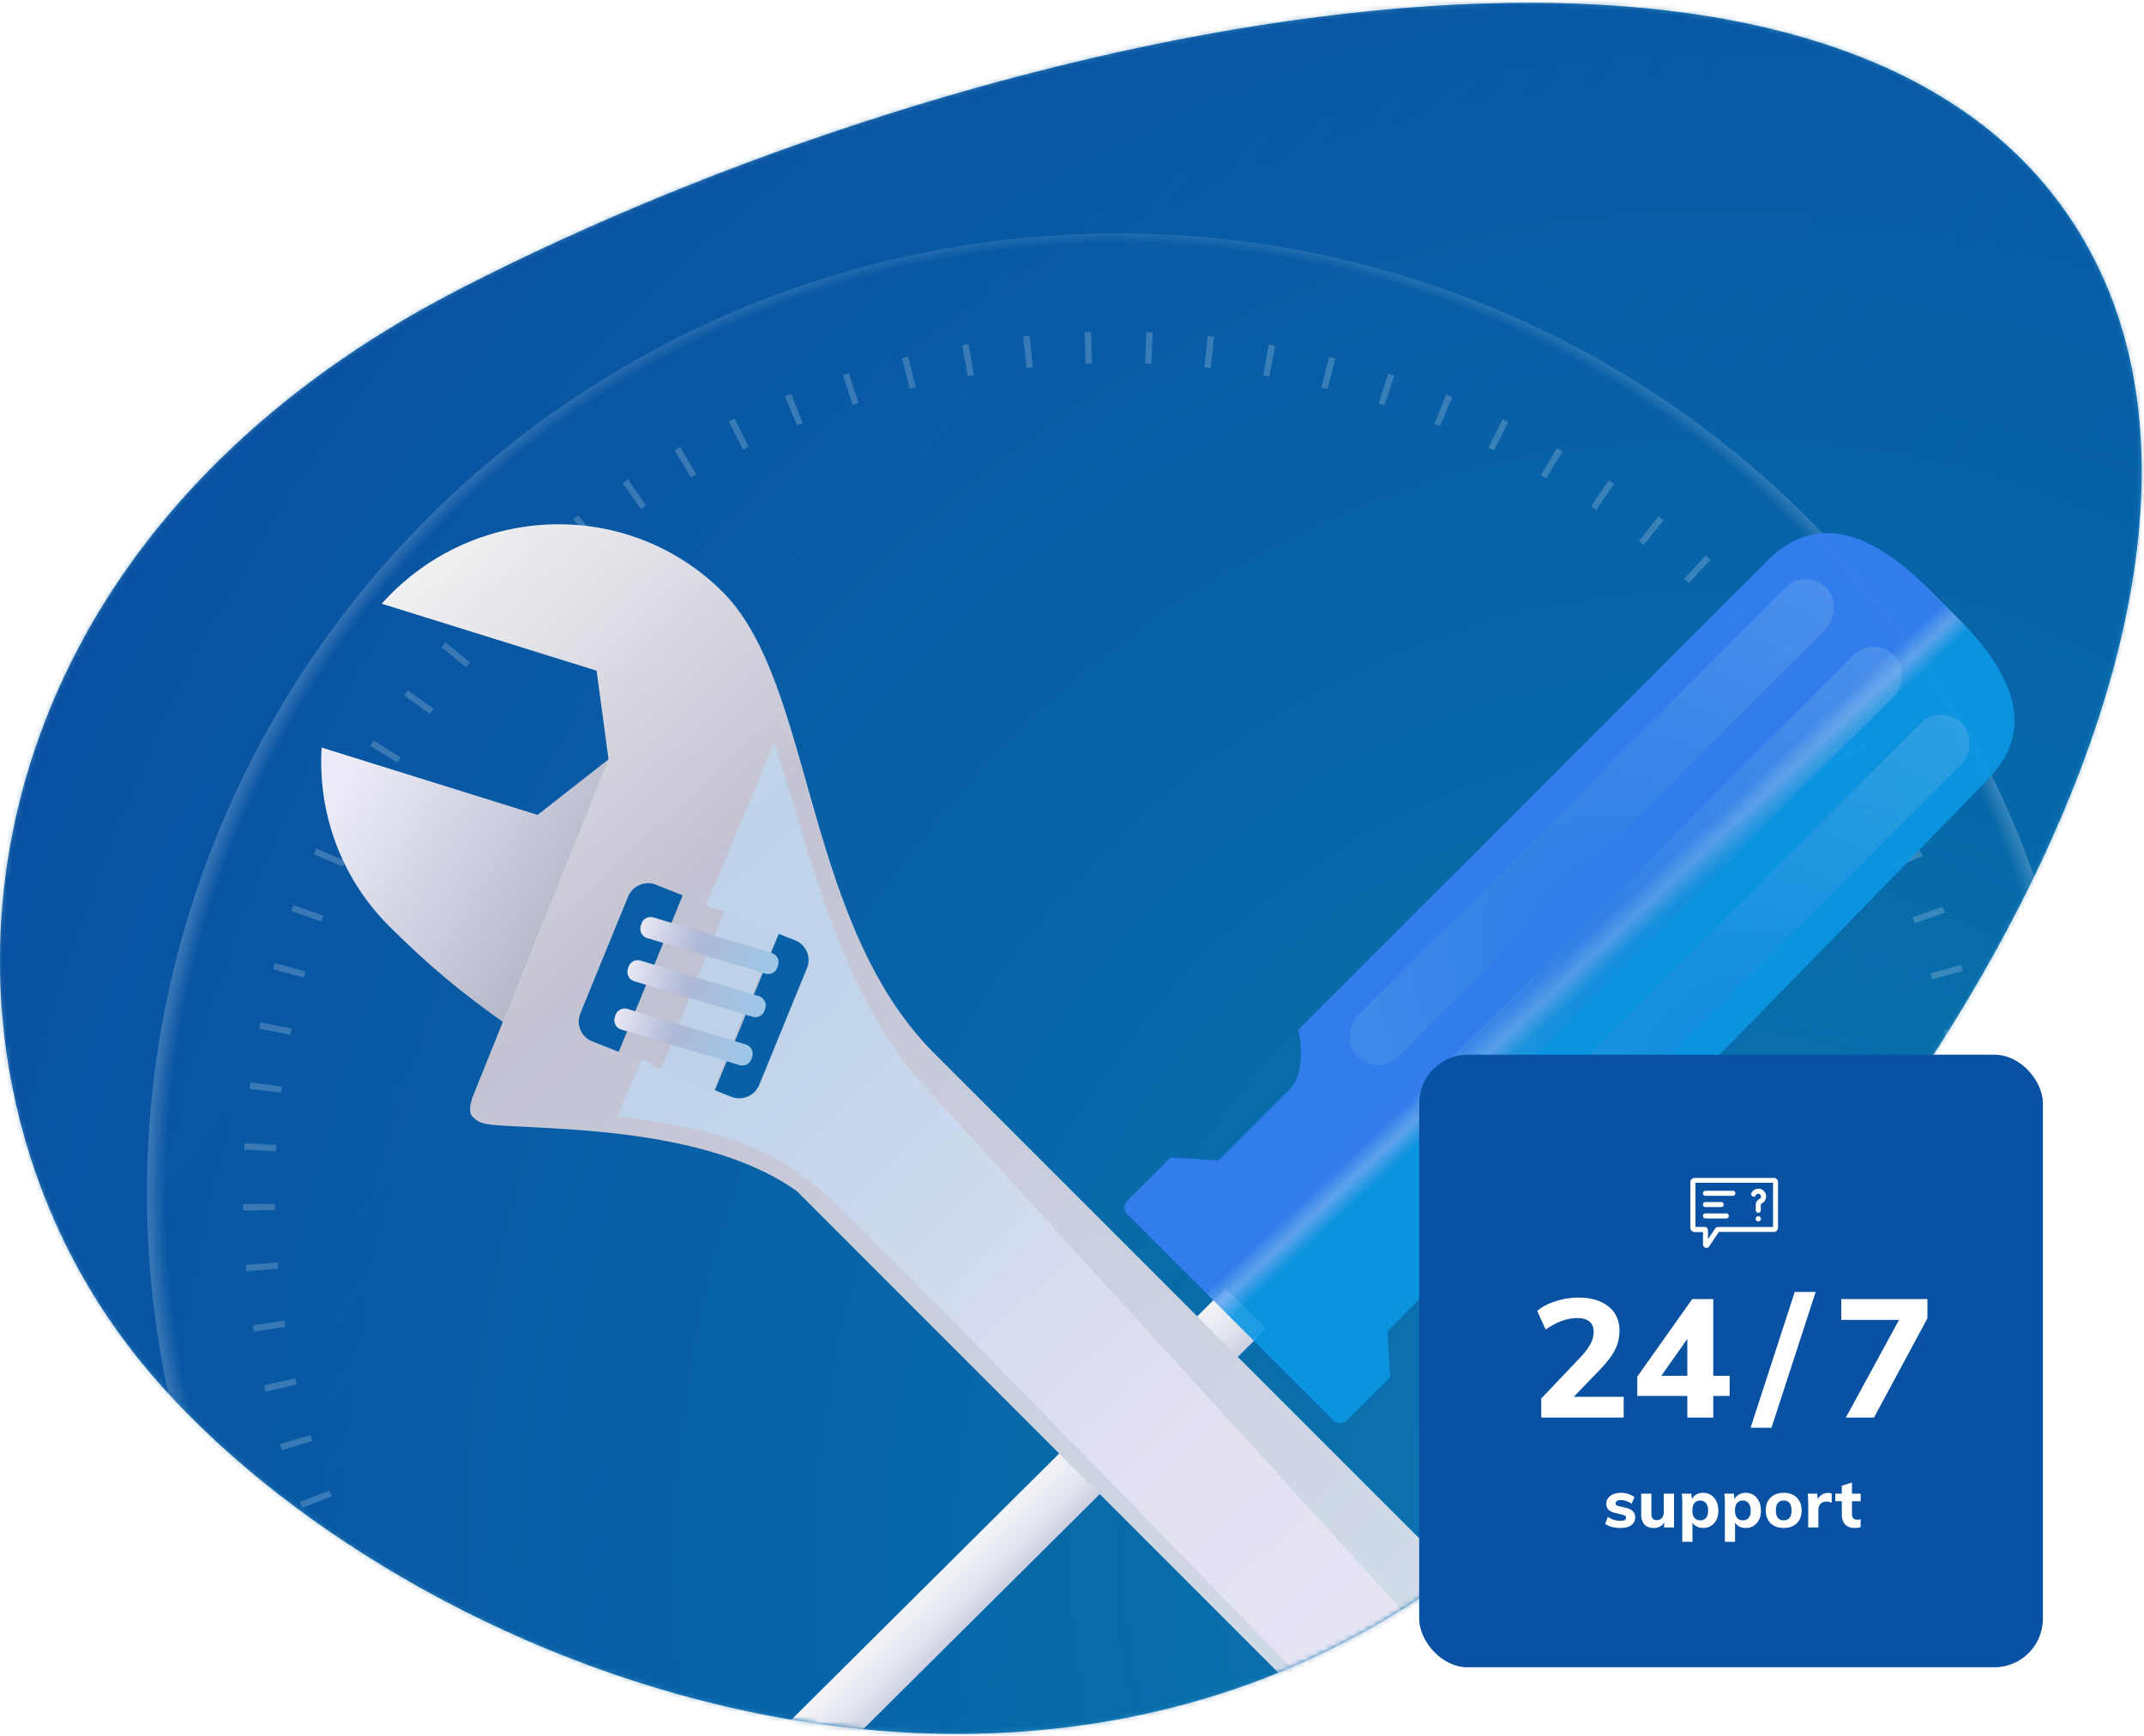
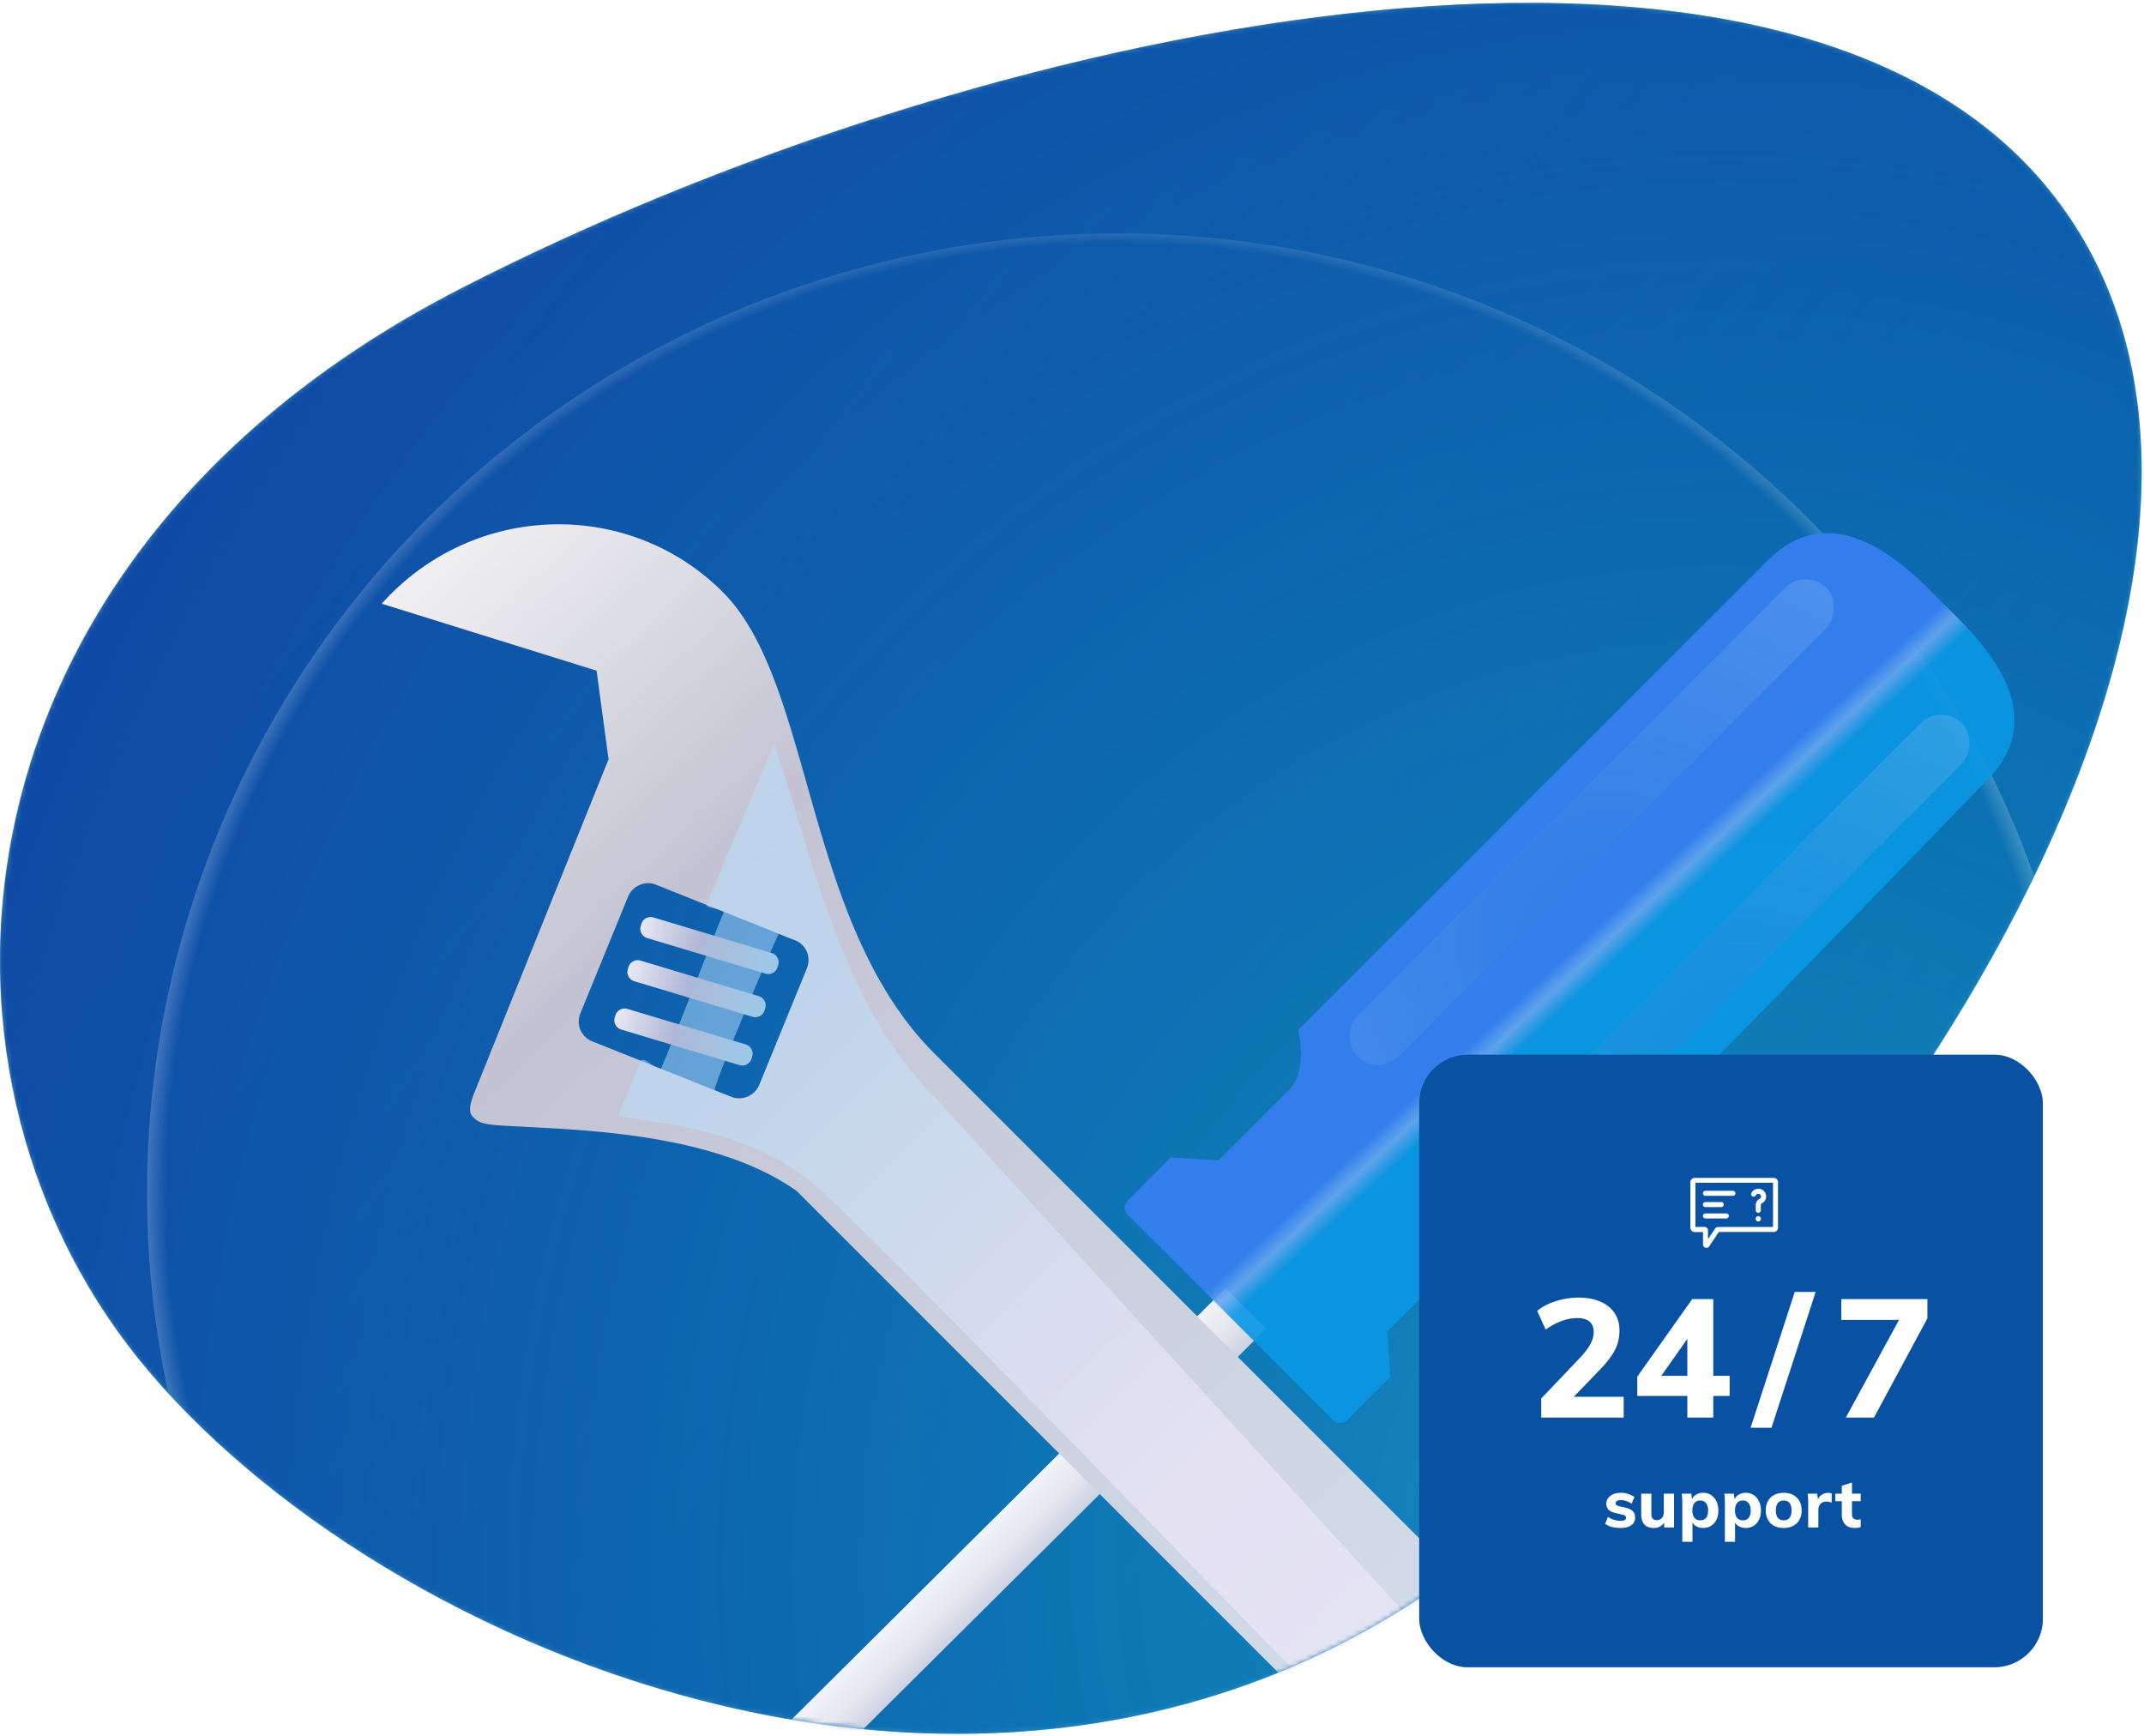
<svg xmlns="http://www.w3.org/2000/svg" xmlns:xlink="http://www.w3.org/1999/xlink" width="441" height="357">
  <defs>
    <path id="reuse-0" fill="url(#h)" d="M273.294-7.145c15.364 0 27.819 4.216 27.819 19.375 1.471 89.953 1.471 135.43 0 136.433-2.207 1.503-3.91 3.062-5.108 4.676-1.199 1.615-1.852 3.229-1.96 4.843v21.34l7.068 6.276v12.531a2 2 0 01-2 2h-59.82a2 2 0 01-2-2V185.8l7.364-6.54v-21.077c-.147-1.6-.859-3.225-2.134-4.874-1.275-1.649-3.018-3.197-5.23-4.645V12.23c0-15.16 12.455-19.375 27.82-19.375h8.181z" />
  </defs>
  <defs>
    <linearGradient id="b" x1="100%" x2="18.862%" y1="82.654%" y2="31.493%">
      <stop offset="0%" stop-color="#0C88C3" stop-opacity=".9" />
      <stop offset="100%" stop-color="#005B9C" stop-opacity=".7" />
    </linearGradient>
    <linearGradient id="g" x1="100%" x2="0%" y1="40.227%" y2="40.227%">
      <stop offset="0%" stop-color="#B9BED7" />
      <stop offset="45.568%" stop-color="#E3E5EE" />
      <stop offset="100%" stop-color="#FDFDFD" />
    </linearGradient>
    <linearGradient id="h" x1="54.896%" x2="43.25%" y1="50%" y2="48.708%">
      <stop offset="0%" stop-color="#0A97E4" stop-opacity=".7" />
      <stop offset="51.468%" stop-color="#67A8F2" stop-opacity=".68" />
      <stop offset="100%" stop-color="#347EEF" stop-opacity=".762" />
      <stop offset="100%" stop-color="#347EEF" stop-opacity=".762" />
    </linearGradient>
    <linearGradient id="l" x1="35.696%" x2="100.548%" y1="7.833%" y2="384.844%">
      <stop offset="0%" stop-color="#ECECF8" />
      <stop offset="17.153%" stop-color="#B7B9CB" />
      <stop offset="21.314%" stop-color="#BCC0D1" />
      <stop offset="100%" stop-color="#DCEDF7" />
    </linearGradient>
    <linearGradient id="m" x1="50.928%" x2="50%" y1="-2.033%" y2="100%">
      <stop offset="0%" stop-color="#F3F3F4" />
      <stop offset="19.305%" stop-color="#C3C3D3" />
      <stop offset="100%" stop-color="#DCEDF7" />
    </linearGradient>
    <linearGradient id="n" x1="50%" x2="50%" y1="11.155%" y2="42.895%">
      <stop offset="0%" stop-color="#BAE1FF" />
      <stop offset="100%" stop-color="#F9EDFE" />
    </linearGradient>
    <linearGradient id="o" x1="35.233%" x2="-3.153%" y1="100%" y2="27.31%">
      <stop offset="0%" stop-color="#9EC7E7" />
      <stop offset="53.178%" stop-color="#AFB8D6" />
      <stop offset="100%" stop-color="#EEECF8" />
    </linearGradient>
    <radialGradient id="c" cx="75.314%" cy="81.78%" r="118.251%" fx="75.314%" fy="81.78%" gradientTransform="scale(-.808 -1) rotate(37.991 2.286 -2.448)">
      <stop offset="0%" stop-color="#1B88C1" />
      <stop offset="23.644%" stop-color="#0876B3" stop-opacity=".976" />
      <stop offset="100%" stop-color="#00289C" stop-opacity=".9" />
    </radialGradient>
    <radialGradient id="e" cx="50%" cy="50%" r="51.095%" fx="50%" fy="50%" gradientTransform="matrix(0 1 -.988 0 .994 0)">
      <stop offset="0%" stop-color="#FFF" stop-opacity="0" />
      <stop offset="96.119%" stop-color="#FFF" stop-opacity="0" />
      <stop offset="100%" stop-color="#FFF" stop-opacity=".42" />
    </radialGradient>
    <radialGradient id="i" cx="219.114%" cy="61.04%" r="1353.322%" fx="219.114%" fy="61.04%" gradientTransform="scale(-1 -.087) rotate(57.616 6.929 -7.184)">
      <stop offset="0%" stop-color="#1A78D5" />
      <stop offset="100%" stop-color="#EAF7FF" />
    </radialGradient>
    <radialGradient id="j" cx="219.114%" cy="61.04%" r="1352.012%" fx="219.114%" fy="61.04%" gradientTransform="scale(-1 -.087) rotate(57.623 6.928 -7.184)">
      <stop offset="0%" stop-color="#1A78D5" />
      <stop offset="100%" stop-color="#EAF7FF" />
    </radialGradient>
    <filter id="f" width="134.6%" height="134.9%" x="-17.3%" y="-17.3%" filterUnits="objectBoundingBox">
      <feOffset dy="10" in="SourceAlpha" result="shadowOffsetOuter1" />
      <feGaussianBlur in="shadowOffsetOuter1" result="shadowBlurOuter1" stdDeviation="11.5" />
      <feColorMatrix in="shadowBlurOuter1" result="shadowMatrixOuter1" values="0 0 0 0 0 0 0 0 0 0.09 0 0 0 0 0.251 0 0 0 0.3 0" />
      <feMerge>
        <feMergeNode in="shadowMatrixOuter1" />
        <feMergeNode in="SourceGraphic" />
      </feMerge>
    </filter>
    <filter id="k" width="216.5%" height="128.5%" x="-58.3%" y="-14.2%" filterUnits="objectBoundingBox">
      <feOffset dy="10" in="SourceAlpha" result="shadowOffsetOuter1" />
      <feGaussianBlur in="shadowOffsetOuter1" result="shadowBlurOuter1" stdDeviation="12" />
      <feColorMatrix in="shadowBlurOuter1" result="shadowMatrixOuter1" values="0 0 0 0 0 0 0 0 0 0.09 0 0 0 0 0.251 0 0 0 0.3 0" />
      <feMerge>
        <feMergeNode in="shadowMatrixOuter1" />
        <feMergeNode in="SourceGraphic" />
      </feMerge>
    </filter>
    <rect id="p" width="128.278" height="125.969" x="0" y="0" rx="10" />
    <path id="a" d="M94.618 58.833C200.595 4.39 365.433-30.902 421.548 38.538c56.116 69.44-21.033 204.006-116.809 280.308-95.776 76.303-227.006 20.967-276.098-39.781-49.092-60.749-40-165.789 65.977-220.232z" />
  </defs>
  <g fill="none" fill-rule="evenodd">
    <g transform="translate(0 .586)">
      <mask id="d" fill="#fff">
        <use xlink:href="#a" />
      </mask>
      <use fill="url(#b)" xlink:href="#a" />
      <path fill="url(#c)" fill-opacity=".9" d="M94.618 58.833C200.595 4.39 365.433-30.902 421.548 38.538c56.116 69.44-21.033 204.006-116.809 280.308-95.776 76.303-227.006 20.967-276.098-39.781-49.092-60.749-40-165.789 65.977-220.232z" mask="url(#d)" />
-       <path fill="#005B9C" fill-opacity=".4" stroke="#979797" d="M-9.014-14.377h458.335v388.862H-9.014z" mask="url(#d)" />
      <g mask="url(#d)">
        <g transform="translate(30.232 47.416)">
          <ellipse cx="199.68" cy="197.381" fill="url(#e)" rx="199.68" ry="197.381" />
-           <path fill="#FFF" fill-rule="nonzero" d="M199.68 375.294c.445 0 .89-.002 1.335-.005l-.047-6.471c-.43.003-.859.005-1.288.005v6.471zm12.653-.432c.442-.03.883-.062 1.325-.096l-.501-6.452c-.426.032-.851.063-1.277.092l.453 6.456zm12.603-1.303c.44-.061.88-.124 1.32-.188l-.958-6.402c-.423.062-.847.122-1.271.18l.91 6.41zm12.486-2.177c.434-.092.867-.185 1.3-.28l-1.412-6.319c-.417.092-.835.181-1.253.27l1.365 6.329zm12.29-3.042c.429-.122.856-.246 1.283-.371l-1.86-6.205c-.412.121-.824.24-1.236.358l1.814 6.218zm12.038-3.893c.417-.151.834-.304 1.251-.459l-2.3-6.059c-.402.15-.804.297-1.206.443l2.255 6.075zm11.756-4.737c.406-.18.812-.363 1.217-.546l-2.729-5.883c-.39.177-.781.353-1.173.527l2.685 5.902zm11.339-5.522l1.17-.627-3.141-5.678c-.375.202-.751.404-1.128.604l3.099 5.7zm10.943-6.313c.376-.235.752-.472 1.127-.71l-3.538-5.445c-.361.23-.723.457-1.086.684l3.497 5.471zm10.474-7.063c.358-.26.714-.52 1.069-.782l-3.916-5.187c-.342.253-.686.504-1.03.754l3.877 5.215zm9.94-7.766c.34-.285.678-.571 1.016-.86l-4.274-4.901c-.326.277-.652.553-.98.828l4.237 4.933zm9.377-8.447c.319-.308.636-.617.952-.927l-4.61-4.594c-.306.299-.612.597-.919.893l4.577 4.628zm8.753-9.074c.295-.328.59-.657.882-.987l-4.926-4.263c-.282.318-.565.635-.85.951l4.894 4.3zm8.083-9.652c.272-.348.542-.697.81-1.047l-5.216-3.911c-.259.337-.519.674-.78 1.01l5.186 3.948zm7.352-10.15c.246-.367.49-.733.733-1.101l-5.48-3.54c-.234.354-.47.708-.707 1.06l5.454 3.58zm6.63-10.666c.218-.381.436-.764.652-1.147l-5.72-3.15c-.208.37-.417.738-.628 1.106l5.695 3.191zm5.857-11.114c.191-.397.381-.794.57-1.192l-5.931-2.741c-.182.383-.364.766-.549 1.149l5.91 2.784zm5.044-11.493c.163-.41.324-.82.483-1.23l-6.113-2.318c-.153.395-.308.79-.465 1.185l6.095 2.363zm4.204-11.816c.133-.42.264-.84.393-1.26l-6.264-1.883c-.124.406-.25.81-.378 1.215l6.25 1.928zm3.347-12.096c.102-.427.202-.855.3-1.284l-6.383-1.436c-.095.413-.191.825-.29 1.237l6.373 1.483zm2.465-12.285c.071-.434.14-.868.208-1.302l-6.47-.986-.2 1.255 6.462 1.033zm1.581-12.449c.04-.437.078-.875.115-1.313l-6.525-.531c-.035.422-.072.844-.11 1.265l6.52.58zm.691-12.502c.009-.439.016-.878.021-1.318l-6.546-.08c-.005.424-.012.847-.02 1.27l6.545.128zm-.19-12.52c-.022-.438-.046-.876-.071-1.314l-6.536.37c.024.422.047.844.068 1.266l6.539-.322zm-1.075-12.489c-.054-.437-.109-.874-.165-1.31l-6.494.823c.055.42.108.841.159 1.263l6.5-.776zm-1.964-12.382c-.085-.433-.17-.864-.259-1.296l-6.418 1.276c.085.416.168.832.249 1.248l6.428-1.228zm-2.845-12.202a174.33 174.33 0 00-.349-1.267l-6.31 1.723.336 1.221 6.323-1.677zm-3.717-11.977c-.145-.414-.292-.827-.44-1.24l-6.17 2.163c.142.397.283.795.423 1.194l6.187-2.117zm-4.574-11.695a175.26 175.26 0 00-.53-1.211l-6 2.591c.172.388.342.777.511 1.167l6.019-2.547zm-5.4-11.339c-.204-.39-.408-.779-.614-1.167l-5.799 3.005c.199.374.396.75.592 1.125l5.82-2.963zm-6.179-10.898c-.23-.374-.461-.748-.694-1.12l-5.57 3.401.67 1.08 5.594-3.36zm-6.963-10.476c-.258-.359-.517-.717-.777-1.075l-5.313 3.782c.25.344.5.69.748 1.035l5.342-3.742zm-7.685-9.957c-.28-.338-.563-.676-.846-1.012l-5.032 4.14c.273.324.545.65.816.976l5.062-4.104zm-8.384-9.412c-.305-.32-.612-.638-.92-.955l-4.725 4.479c.297.305.592.612.886.92l4.76-4.444zm-9.029-8.806c-.327-.298-.656-.595-.986-.89l-4.396 4.795c.318.285.635.57.95.858l4.432-4.763zm-9.624-8.154c-.347-.273-.694-.546-1.043-.816l-4.046 5.088c.336.26.671.523 1.005.786l4.084-5.058zm-10.168-7.46l-1.1-.743-3.675 5.356c.354.238.707.476 1.06.716l3.715-5.328zm-10.643-6.718a180.39 180.39 0 00-1.149-.665l-3.286 5.598c.37.212.739.425 1.107.64l3.328-5.573zm-11.136-5.985c-.398-.196-.796-.39-1.196-.584l-2.878 5.813c.384.186.768.373 1.152.562l2.922-5.79zm-11.53-5.19c-.411-.168-.823-.334-1.235-.5l-2.456 6c.398.158.794.319 1.19.48l2.5-5.98zm-11.883-4.375c-.422-.139-.845-.276-1.268-.412l-2.02 6.156c.408.131.815.263 1.222.397l2.066-6.14zm-12.162-3.53c-.43-.109-.86-.216-1.292-.321l-1.573 6.282c.415.101.83.204 1.245.31l1.62-6.27zm-12.38-2.67a181.46 181.46 0 00-1.312-.23l-1.12 6.376c.421.073.843.147 1.264.222l1.168-6.367zm-12.557-1.801c-.442-.048-.884-.094-1.326-.139l-.664 6.439c.426.042.852.087 1.278.133l.712-6.433zm-12.64-.926c-.444-.017-.888-.033-1.332-.047l-.209 6.468c.429.014.857.029 1.285.045l.256-6.466zm-12.68-.058c-.445.014-.89.028-1.336.045l.244 6.467c.43-.016.859-.03 1.289-.043l-.196-6.469zm-12.635.81c-.44.043-.88.088-1.32.135l.698 6.435c.424-.045.848-.089 1.273-.13l-.65-6.44zm-12.559 1.683c-.437.074-.873.15-1.31.227l1.155 6.37c.42-.075.841-.148 1.262-.22l-1.107-6.377zm-12.405 2.552l-1.3.32 1.607 6.274c.417-.104.835-.207 1.253-.308l-1.56-6.286zm-12.193 3.415c-.421.134-.842.27-1.263.407l2.053 6.145c.405-.132.81-.263 1.217-.392l-2.007-6.16zm-11.92 4.26c-.413.165-.826.33-1.238.498l2.488 5.986c.397-.162.795-.321 1.193-.48l-2.443-6.004zm-11.588 5.086c-.4.192-.8.386-1.199.582l2.91 5.797 1.155-.561-2.866-5.818zm-11.17 5.867c-.386.22-.77.441-1.155.664l3.316 5.58c.37-.214.741-.428 1.113-.64l-3.274-5.604zm-10.74 6.639c-.37.246-.738.494-1.105.743l3.704 5.336c.354-.24.709-.479 1.065-.716l-3.665-5.363zM88.712 57.97c-.35.27-.699.543-1.047.816l4.074 5.066c.336-.263.672-.526 1.009-.786l-4.036-5.096zm-9.702 8.067c-.33.294-.659.59-.986.887l4.423 4.771c.316-.286.633-.57.95-.855l-4.387-4.803zm-9.11 8.724c-.309.316-.616.634-.922.952l4.75 4.453c.296-.307.591-.613.888-.918L69.9 74.762zm-8.472 9.335c-.285.337-.569.675-.852 1.015l5.055 4.112c.273-.327.546-.653.821-.978l-5.024-4.15zm-7.775 9.883c-.26.356-.519.712-.776 1.07l5.334 3.751c.248-.344.497-.687.748-1.03l-5.306-3.79zm-7.024 10.351c-.234.374-.468.748-.7 1.123l5.588 3.374c.223-.362.448-.723.674-1.083l-5.562-3.414zm-6.306 10.877l-.618 1.17 5.815 2.974c.197-.376.395-.752.595-1.127l-5.792-3.017zm-5.505 11.28c-.18.403-.357.806-.533 1.21l6.013 2.56c.17-.39.34-.778.513-1.167l-5.993-2.603zm-4.684 11.64c-.15.414-.297.828-.443 1.243l6.182 2.13c.14-.4.283-.798.427-1.196l-6.166-2.177zM26.3 150.073c-.12.423-.237.847-.353 1.27l6.32 1.69c.111-.408.225-.816.34-1.223l-6.307-1.737zm-2.967 12.191c-.089.431-.176.863-.261 1.294l6.425 1.242c.082-.416.166-.832.251-1.247l-6.415-1.289zm-2.083 12.362c-.057.436-.113.872-.167 1.308l6.498.788c.052-.42.106-.84.161-1.26l-6.492-.836zm-1.195 12.491c-.026.438-.05.877-.074 1.316l6.539.335c.022-.423.045-.846.07-1.269l-6.535-.382zm-.307 12.522c.005.441.011.883.019 1.324l6.546-.115c-.008-.426-.014-.851-.019-1.277l-6.546.068zm.574 12.514c.035.437.073.874.112 1.311l6.521-.566c-.037-.421-.073-.843-.107-1.264l-6.526.519zm1.459 12.432a175 175 0 00.205 1.303l6.465-1.02c-.067-.418-.133-.836-.198-1.255l-6.472.972zm2.35 12.325c.097.428.197.855.297 1.282l6.376-1.47c-.097-.412-.193-.824-.287-1.236l-6.386 1.424zm3.22 12.092c.128.422.258.843.39 1.263l6.254-1.915c-.127-.405-.253-.81-.377-1.216l-6.268 1.868zm4.092 11.867c.158.41.318.82.48 1.23l6.1-2.35c-.156-.395-.31-.79-.463-1.185l-6.117 2.305zm4.936 11.55c.188.399.377.796.567 1.194l5.916-2.773c-.184-.383-.366-.766-.546-1.15l-5.937 2.73zm5.738 11.146c.216.386.434.77.653 1.154l5.702-3.179c-.21-.37-.42-.74-.629-1.112l-5.726 3.137zm6.528 10.733c.242.367.485.734.73 1.1l5.461-3.57c-.235-.352-.47-.705-.703-1.059l-5.488 3.529zm7.286 10.262c.267.35.536.7.806 1.048l5.195-3.94c-.26-.335-.52-.672-.778-1.009l-5.223 3.901zm7.993 9.727c.293.332.587.663.883.993l4.901-4.29c-.284-.318-.568-.637-.85-.957l-4.934 4.254zm8.669 9.154c.315.31.63.619.948.926l4.585-4.619c-.305-.296-.61-.594-.913-.893l-4.62 4.586zm9.285 8.52c.336.288.673.575 1.012.86l4.247-4.926c-.327-.274-.652-.55-.976-.827l-4.283 4.894zm9.876 7.866c.356.263.712.525 1.069.785l3.887-5.207c-.344-.251-.687-.503-1.03-.757l-3.926 5.179zm10.348 7.12c.373.238.747.475 1.122.71l3.51-5.463c-.362-.227-.722-.455-1.082-.684l-3.55 5.437zm10.89 6.422c.39.212.78.423 1.172.632l3.112-5.694c-.378-.201-.754-.404-1.13-.609l-3.154 5.671zm11.307 5.642c.404.184.809.366 1.214.547l2.697-5.896c-.39-.175-.78-.35-1.17-.528l-2.74 5.877zm11.7 4.844c.417.155.834.31 1.251.462l2.268-6.071c-.402-.147-.804-.296-1.205-.445l-2.314 6.054zm12.003 4.007c.426.126.853.25 1.28.373l1.828-6.214c-.412-.118-.823-.238-1.234-.36l-1.874 6.201zm12.279 3.163c.434.095.868.19 1.303.282l1.378-6.327c-.42-.09-.838-.18-1.256-.272l-1.425 6.317zm12.463 2.293c.44.065.88.128 1.32.19l.922-6.407c-.424-.06-.848-.12-1.272-.183l-.97 6.4zm12.586 1.42c.443.034.887.067 1.33.098l.467-6.455c-.428-.03-.855-.062-1.282-.095l-.515 6.452zm12.669.548c.444.004.889.007 1.333.008l.012-6.472c-.428 0-.857-.003-1.285-.007l-.06 6.471z" opacity=".199" />
        </g>
        <g filter="url(#f)" transform="translate(57.074 90.775)">
          <path fill="url(#g)" d="M97.707 128.018l11.801-.072-.742 240.914 5.02 12.116-6.545 17.527-6.444.038-7.721-17.906 3.888-11.44z" transform="rotate(45 103.43 263.243)" />
          <use transform="rotate(45 269.755 96.592)" xlink:href="#reuse-0" />
          <use style="mix-blend-mode:overlay" opacity=".303" transform="rotate(45 269.755 96.592)" xlink:href="#reuse-0" />
          <g opacity=".439" transform="rotate(45 138.73 387.132)">
            <rect width="11.873" height="136.361" x="39.398" fill="url(#i)" opacity=".653" rx="5.937" />
-             <rect width="11.873" height="136.361" x="19.699" fill="url(#j)" opacity=".653" rx="5.937" />
            <rect width="11.873" height="136.361" fill="url(#j)" opacity=".653" rx="5.937" />
          </g>
        </g>
        <g filter="url(#k)" transform="rotate(-45 206.95 46.134)">
-           <path fill="#C0C2D2" d="M27.84 100.903l35.335-14.826a6 6 0 017.834 3.166l3.665 8.533a6 6 0 01-3.192 7.9l-35.334 14.826a6 6 0 01-7.835-3.165l-3.664-8.534a6 6 0 013.192-7.9z" />
-           <path fill="url(#l)" d="M31.713 12.255l21.625 41.21 18.394 2.233c2.092 4.879.666 8.784-4.276 11.715-18.035 10.696-46.502 26.757-48.924 13.19-2.224-12.458-2.965-21.592-2.965-32.608 0-14.196 6.235-26.953 16.146-35.74z" />
          <path fill="url(#m)" d="M64.12 0c26.816 0 48.554 21.488 48.554 47.995 0 26.507-36.322 59.719-36.322 97.822l-.001.027v300.399c-3.459 12.212-10.13 18.318-20.014 18.318-9.884 0-16.555-6.106-20.014-18.318V145.817c-3.798-22.048-25.414-43.154-34.055-53.173C.231 90.283 0 89.395 0 87.93c0-1.466 1.824-2.457 3.847-3.319l67.885-28.913 11.153-14.63L61.375.075A49.9 49.9 0 0164.122 0zm-3.714 80.85c-.96-2.235-3.57-3.278-5.832-2.33L30.692 88.543c-2.261.948-3.316 3.53-2.356 5.764l12.165 28.33c.96 2.234 3.57 3.277 5.832 2.328l23.882-10.02c2.261-.95 3.316-3.53 2.356-5.765l-12.165-28.33z" />
          <path style="mix-blend-mode:multiply" fill="url(#n)" d="M58.33 464.568c3.731.027 1.984.125-.016 0h-.022zM98.156 77.45C87.572 99.026 70.062 124.8 70.062 152.034l-.001.027-14.534 311.864c-.017.365 1.364.55 2.678.637l.087.005h-.172c-.5-.004-1.091-.006-1.783-.006-9.884 0-16.555-6.106-20.014-18.318 3.23-185.586 4.453-284.52 3.669-296.8-1.177-18.42-11.801-30.94-18.787-40.524l11.275-4.61c1.563-.64.656 4.524 2.142 3.916 9.97-4.077 24.998-10.833 31.45-13.47 1.115-.457-2.209-3.28-1.199-3.693L98.157 77.45zM39.06 119.28c.264.746.744 1.864 1.44 3.355.96 2.235 3.572 3.278 5.833 2.33l23.882-10.021c2.261-.95 3.316-3.53 2.356-5.765-.489-.981-.964-2.087-1.424-3.318-.112-.299-32.332 12.727-32.087 13.42z" opacity=".502" />
          <path fill="url(#o)" d="M38.195 94.754L50.22 117.11a2 2 0 01-.83 2.718l-.387.203a2 2 0 01-2.692-.823L34.286 96.852a2 2 0 01.83-2.718l.387-.203a2 2 0 012.692.823zm8.923-5.13l12.026 22.357a2 2 0 01-.831 2.718l-.386.203a2 2 0 01-2.692-.823L43.209 91.723a2 2 0 01.831-2.718l.386-.203a2 2 0 012.692.823zm8.154-4.396l12.026 22.356a2 2 0 01-.831 2.718l-.386.203a2 2 0 01-2.692-.823L51.364 87.326a2 2 0 01.83-2.718l.387-.203a2 2 0 012.691.823z" />
        </g>
      </g>
      <ellipse cx="114.41" cy="-1097.438" fill="#D8D8D8" stroke="#979797" mask="url(#d)" rx="13.868" ry="6.846" />
    </g>
    <g transform="translate(291.92 216.924)">
      <use fill="#0F4BA6" xlink:href="#p" />
      <use fill="#005B9C" fill-opacity=".4" xlink:href="#p" />
    </g>
    <path fill="#FFF" fill-rule="nonzero" d="M350.332 307.02c.61 0 1.148.153 1.615.458.467.306.835.735 1.103 1.288.268.552.402 1.189.402 1.91 0 .72-.134 1.35-.402 1.89a3.012 3.012 0 01-1.103 1.245c-.467.292-1.005.438-1.615.438-.574 0-1.075-.132-1.505-.397a1.96 1.96 0 01-.7-.718v3.963h-2.094v-7.914c0-.328-.007-.66-.021-.993a10.153 10.153 0 00-.09-.992h1.969l.133 1.168c.16-.385.428-.697.803-.935.43-.274.931-.411 1.505-.411zm8.757 0c.61 0 1.149.153 1.616.458.467.306.834.735 1.102 1.288.268.552.403 1.189.403 1.91 0 .72-.135 1.35-.403 1.89a3.012 3.012 0 01-1.102 1.245c-.467.292-1.006.438-1.616.438-.573 0-1.075-.132-1.504-.397a1.96 1.96 0 01-.7-.718v3.963h-2.095v-7.914c0-.328-.007-.66-.02-.993a10.153 10.153 0 00-.09-.992h1.968l.133 1.168c.16-.385.428-.697.804-.935.43-.274.931-.411 1.504-.411zm-25.664 0a4.801 4.801 0 012.76.862l-.583 1.383a4.572 4.572 0 00-1.102-.561 3.362 3.362 0 00-1.089-.192c-.342 0-.61.06-.804.178-.194.119-.291.283-.291.493 0 .155.058.279.173.37.116.091.321.173.617.246l1.179.26c.721.165 1.244.411 1.567.74.324.328.485.767.485 1.314 0 .658-.265 1.178-.797 1.561-.532.384-1.264.575-2.198.575-1.34 0-2.4-.283-3.176-.849l.569-1.437c.37.264.783.468 1.241.609.458.142.918.212 1.38.212.36 0 .638-.057.832-.17.194-.115.291-.272.291-.473a.463.463 0 00-.208-.404c-.139-.096-.384-.185-.735-.267l-1.15-.274c-.685-.137-1.187-.365-1.506-.685-.319-.32-.478-.744-.478-1.273 0-.43.127-.81.381-1.143.255-.334.608-.596 1.061-.788.453-.191.98-.287 1.581-.287zm6.25.178v4.176c0 .429.09.746.27.952.181.205.46.308.84.308.425 0 .772-.146 1.04-.439.268-.292.402-.68.402-1.163v-3.834h2.108v6.942h-2.038v-1.012c-.187.312-.425.56-.715.745-.393.25-.853.376-1.38.376-.878 0-1.534-.242-1.969-.725-.434-.484-.652-1.214-.652-2.191v-4.135h2.095zm27.229-.178c.74 0 1.387.148 1.941.445.555.296.983.714 1.283 1.253.3.538.45 1.177.45 1.917 0 .739-.15 1.38-.45 1.923-.3.543-.728.961-1.283 1.253-.554.292-1.202.438-1.941.438-.758 0-1.415-.146-1.97-.438a3.067 3.067 0 01-1.282-1.253c-.3-.543-.45-1.184-.45-1.923 0-.74.15-1.379.45-1.917.3-.539.728-.957 1.283-1.253.554-.297 1.21-.445 1.969-.445zm14.031-2.123v2.3h1.79v1.548h-1.79v2.697c0 .274.051.493.153.658.102.164.236.28.402.349.167.068.347.102.541.102.11 0 .22-.006.326-.02.106-.014.229-.034.367-.062v1.589a2.738 2.738 0 01-.582.15 4.474 4.474 0 01-.624.041c-.87 0-1.533-.244-1.99-.732-.458-.489-.687-1.166-.687-2.034v-2.738h-1.331v-1.547h1.331v-1.63l2.094-.67zm-4.917 2.136a1.982 1.982 0 01.749.137l-.014 1.89a2.466 2.466 0 00-1.026-.233c-.38 0-.691.069-.936.206-.245.136-.435.33-.57.581-.133.252-.2.55-.2.897v3.629h-2.094v-4.957c0-.328-.007-.66-.021-.993a10.153 10.153 0 00-.09-.992h1.97l.144 1.198c.143-.367.36-.661.652-.883.421-.32.9-.48 1.436-.48zm-9.114 1.575c-.518 0-.918.167-1.2.5-.282.333-.423.842-.423 1.527 0 .693.139 1.207.416 1.54.278.333.68.5 1.207.5.508 0 .901-.167 1.179-.5.277-.333.416-.847.416-1.54 0-.685-.14-1.194-.416-1.527-.278-.333-.67-.5-1.18-.5zm-8.411 0c-.527 0-.93.176-1.207.527-.277.352-.416.856-.416 1.513 0 .657.139 1.16.416 1.506.278.347.68.52 1.207.52.518 0 .915-.17 1.193-.513.277-.342.416-.837.416-1.485 0-.648-.141-1.155-.423-1.52-.282-.365-.678-.548-1.186-.548zm-8.758 0c-.527 0-.929.176-1.206.527-.278.352-.416.856-.416 1.513 0 .657.138 1.16.416 1.506.277.347.68.52 1.206.52.518 0 .916-.17 1.193-.513.277-.342.416-.837.416-1.485 0-.648-.141-1.155-.423-1.52-.282-.365-.677-.548-1.186-.548zm23.73-42.905l-9.084 27.933h-4.3l9.084-27.933h4.3zm-48.748 1.164c1.688 0 3.167.274 4.438.822 1.271.547 2.248 1.329 2.93 2.344.682 1.016 1.023 2.208 1.023 3.578 0 1.437-.295 2.75-.885 3.936-.589 1.187-1.577 2.51-2.964 3.97l-5.552 5.752h10.267v4.278h-16.953v-3.936l8.216-8.626c.856-.936 1.497-1.809 1.925-2.619.427-.81.641-1.614.641-2.413 0-.959-.289-1.677-.867-2.157-.578-.479-1.41-.719-2.496-.719-1.04 0-2.109.2-3.207.6-1.098.399-2.201.987-3.31 1.762l-1.734-3.833c.994-.845 2.265-1.512 3.813-2.003 1.549-.49 3.12-.736 4.715-.736zm27.691.308v15.78h3.363v4.142h-3.363v4.45h-5.339v-4.45h-10.297v-3.97l11.303-15.952h4.333zm44.04 0v3.97l-10.99 20.402h-5.79l10.948-20.093h-11.884v-4.279h17.716zm-49.379 8.181l-5.355 7.6h5.355v-7.6zm17.83-33.1c.4 0 .718.306.804.723l.015.091v9.412c0 .452-.343.838-.754.885l-.083.004h-11.33l-2.029 3.02-.037.037a.677.677 0 01-.484.204.75.75 0 01-.279-.055.66.66 0 01-.423-.548l-.005-.082v-2.557h-1.749c-.418 0-.804-.375-.85-.803l-.005-.086v-9.357c0-.451.36-.838.803-.884l.09-.005h16.316zm-.204 1h-15.963v9.078h1.879c.382 0 .666.274.703.627l.004.077v1.816l1.488-2.205a.685.685 0 01.488-.291l.089-.006h11.312v-9.096zm-3.033 6.873c.298 0 .54.241.54.537a.539.539 0 01-1.08 0c0-.296.242-.537.54-.537zm-6.586-.574c.298 0 .52.222.52.519a.518.518 0 01-.451.514l-.07.004h-4.278a.519.519 0 01-.07-1.033l.07-.004h4.279zm6.662-5.08l.129.003c.744.112 1.32.686 1.395 1.408a1.58 1.58 0 01-.893 1.612.354.354 0 00-.182.26l-.004.055v1.112c0 .278-.223.5-.521.5a.506.506 0 01-.516-.432l-.005-.068v-1.112c0-.518.298-1 .763-1.223.223-.092.335-.333.316-.574a.59.59 0 00-.502-.5.567.567 0 00-.558.315.507.507 0 01-.689.222c-.26-.111-.353-.426-.223-.685.26-.52.777-.84 1.364-.886l.126-.006zm-7.704 2.745c.298 0 .52.223.52.52a.518.518 0 01-.451.513l-.069.005h-3.237a.519.519 0 01-.07-1.033l.07-.005h3.237zm2.4-2.315c.298 0 .521.222.521.518a.518.518 0 01-.452.514l-.069.005h-5.637a.519.519 0 01-.07-1.033l.07-.004h5.637z" />
  </g>
</svg>